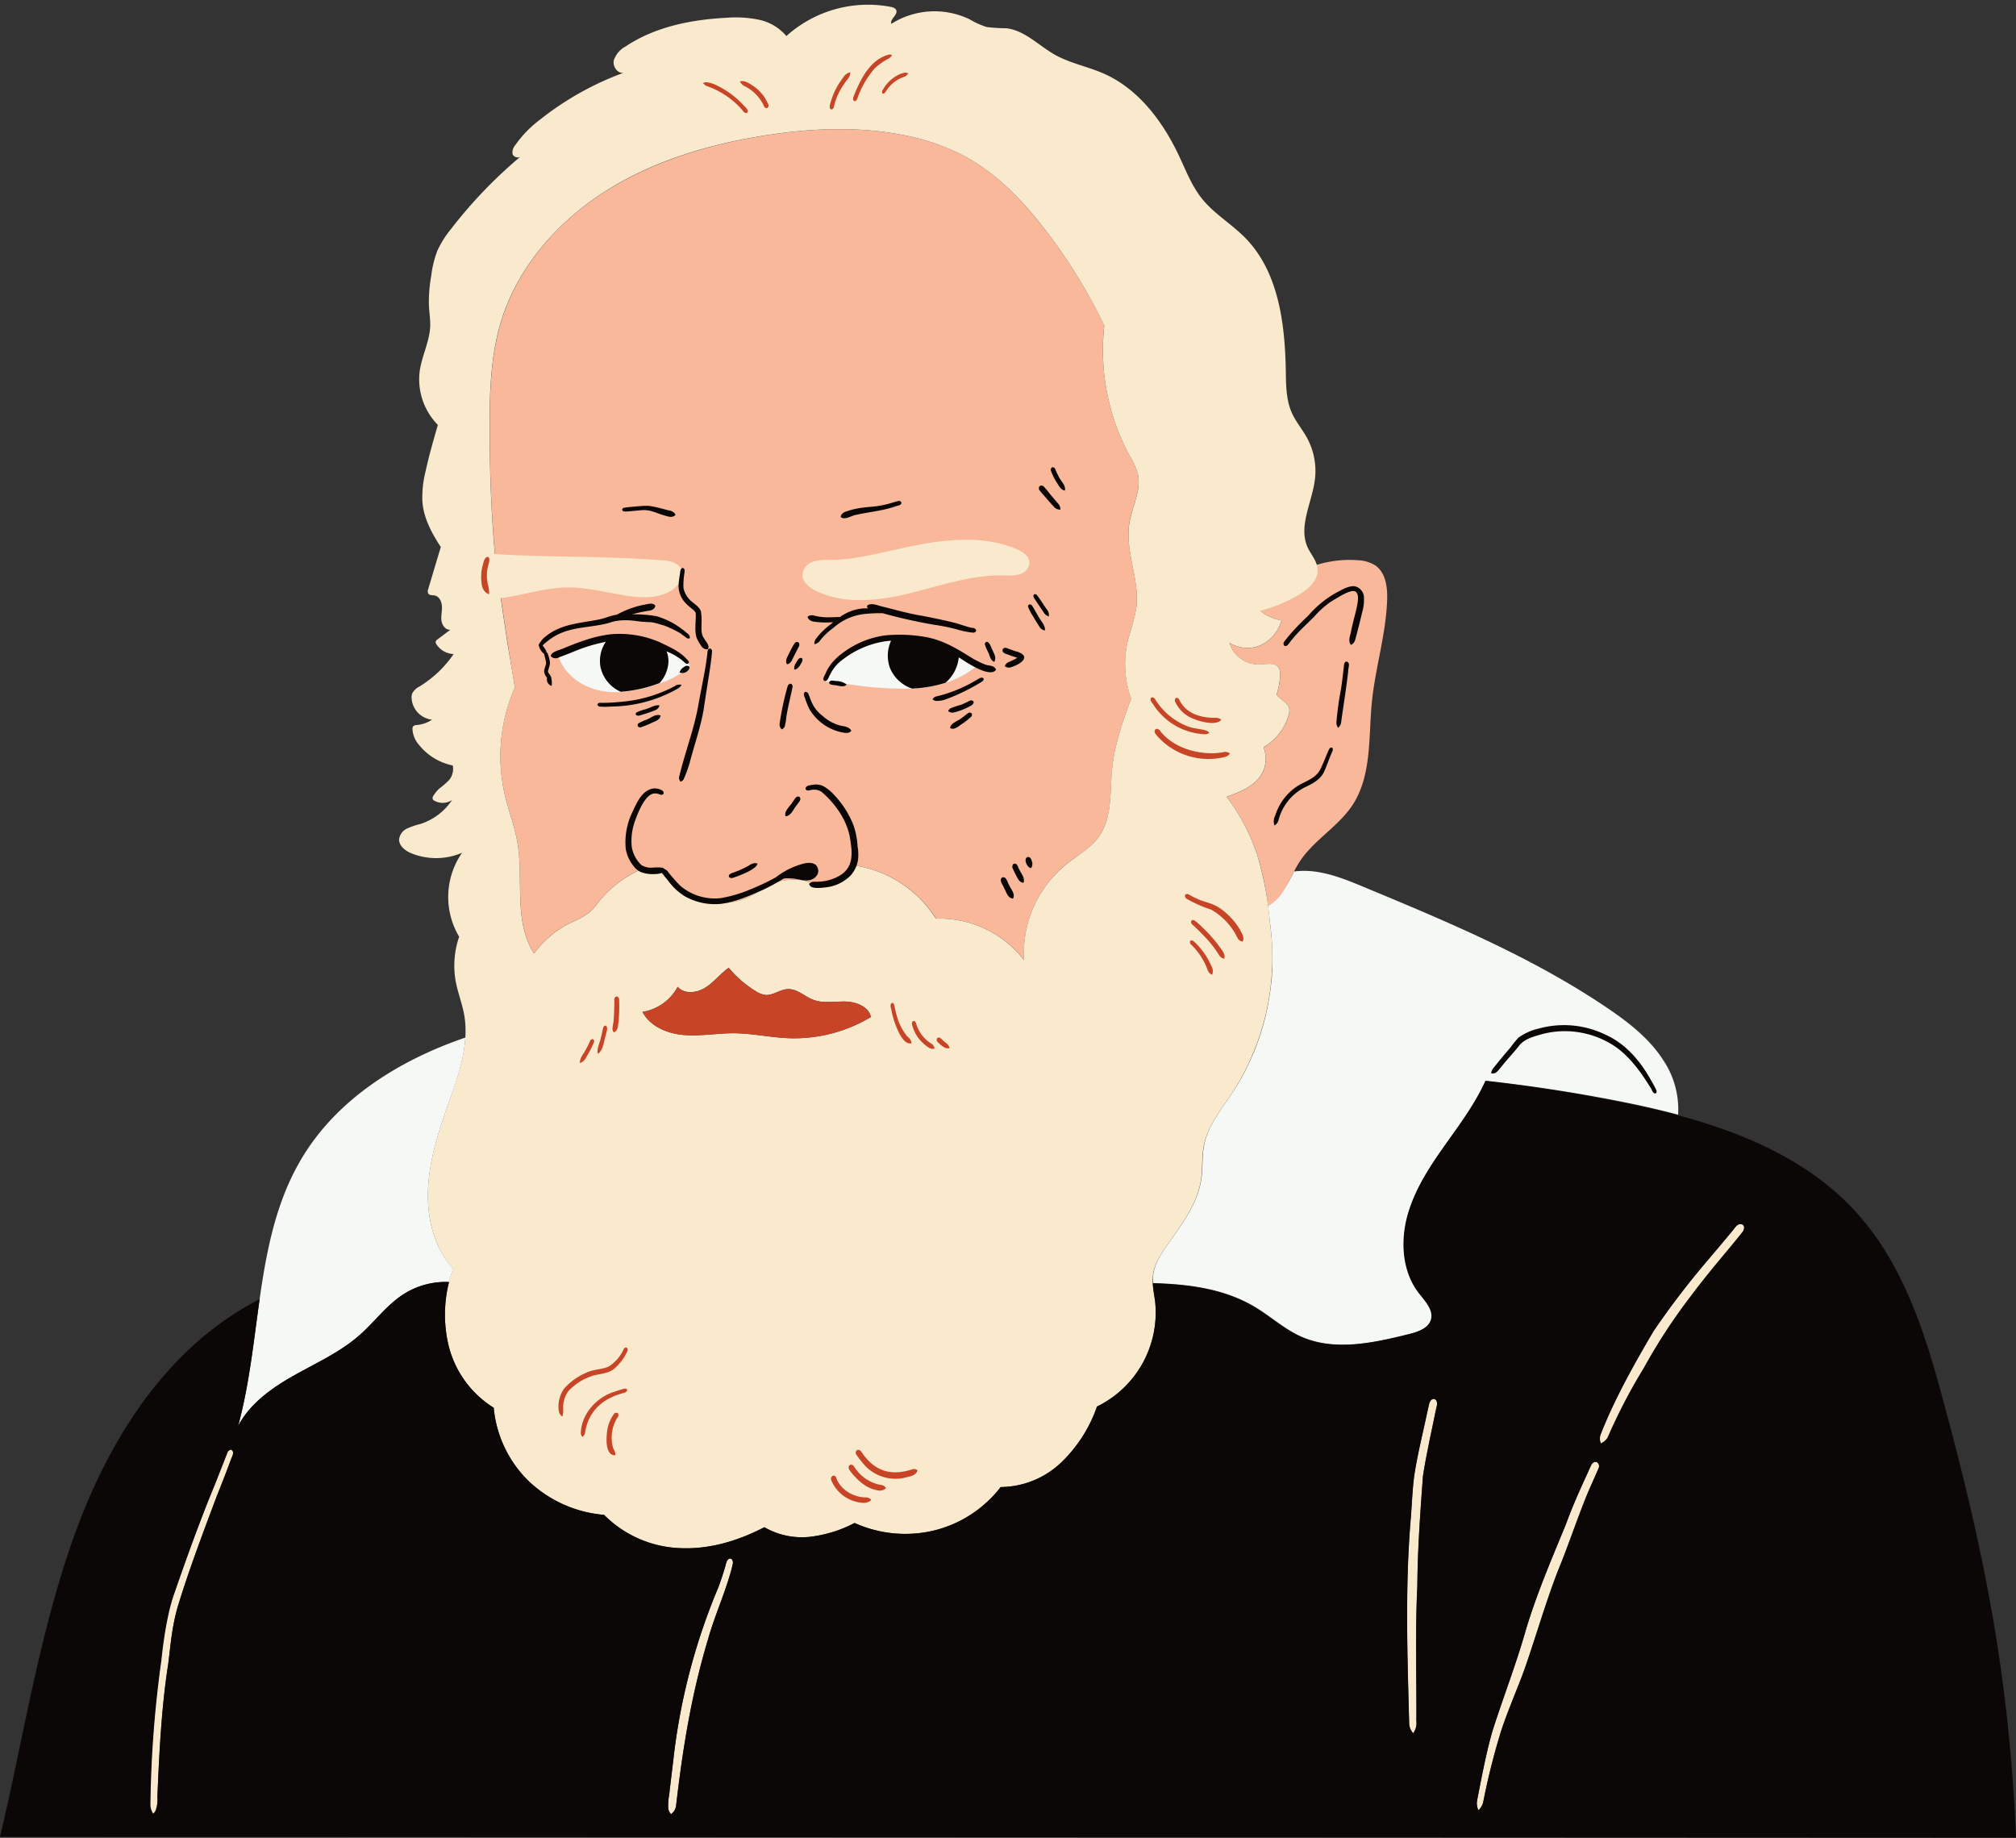
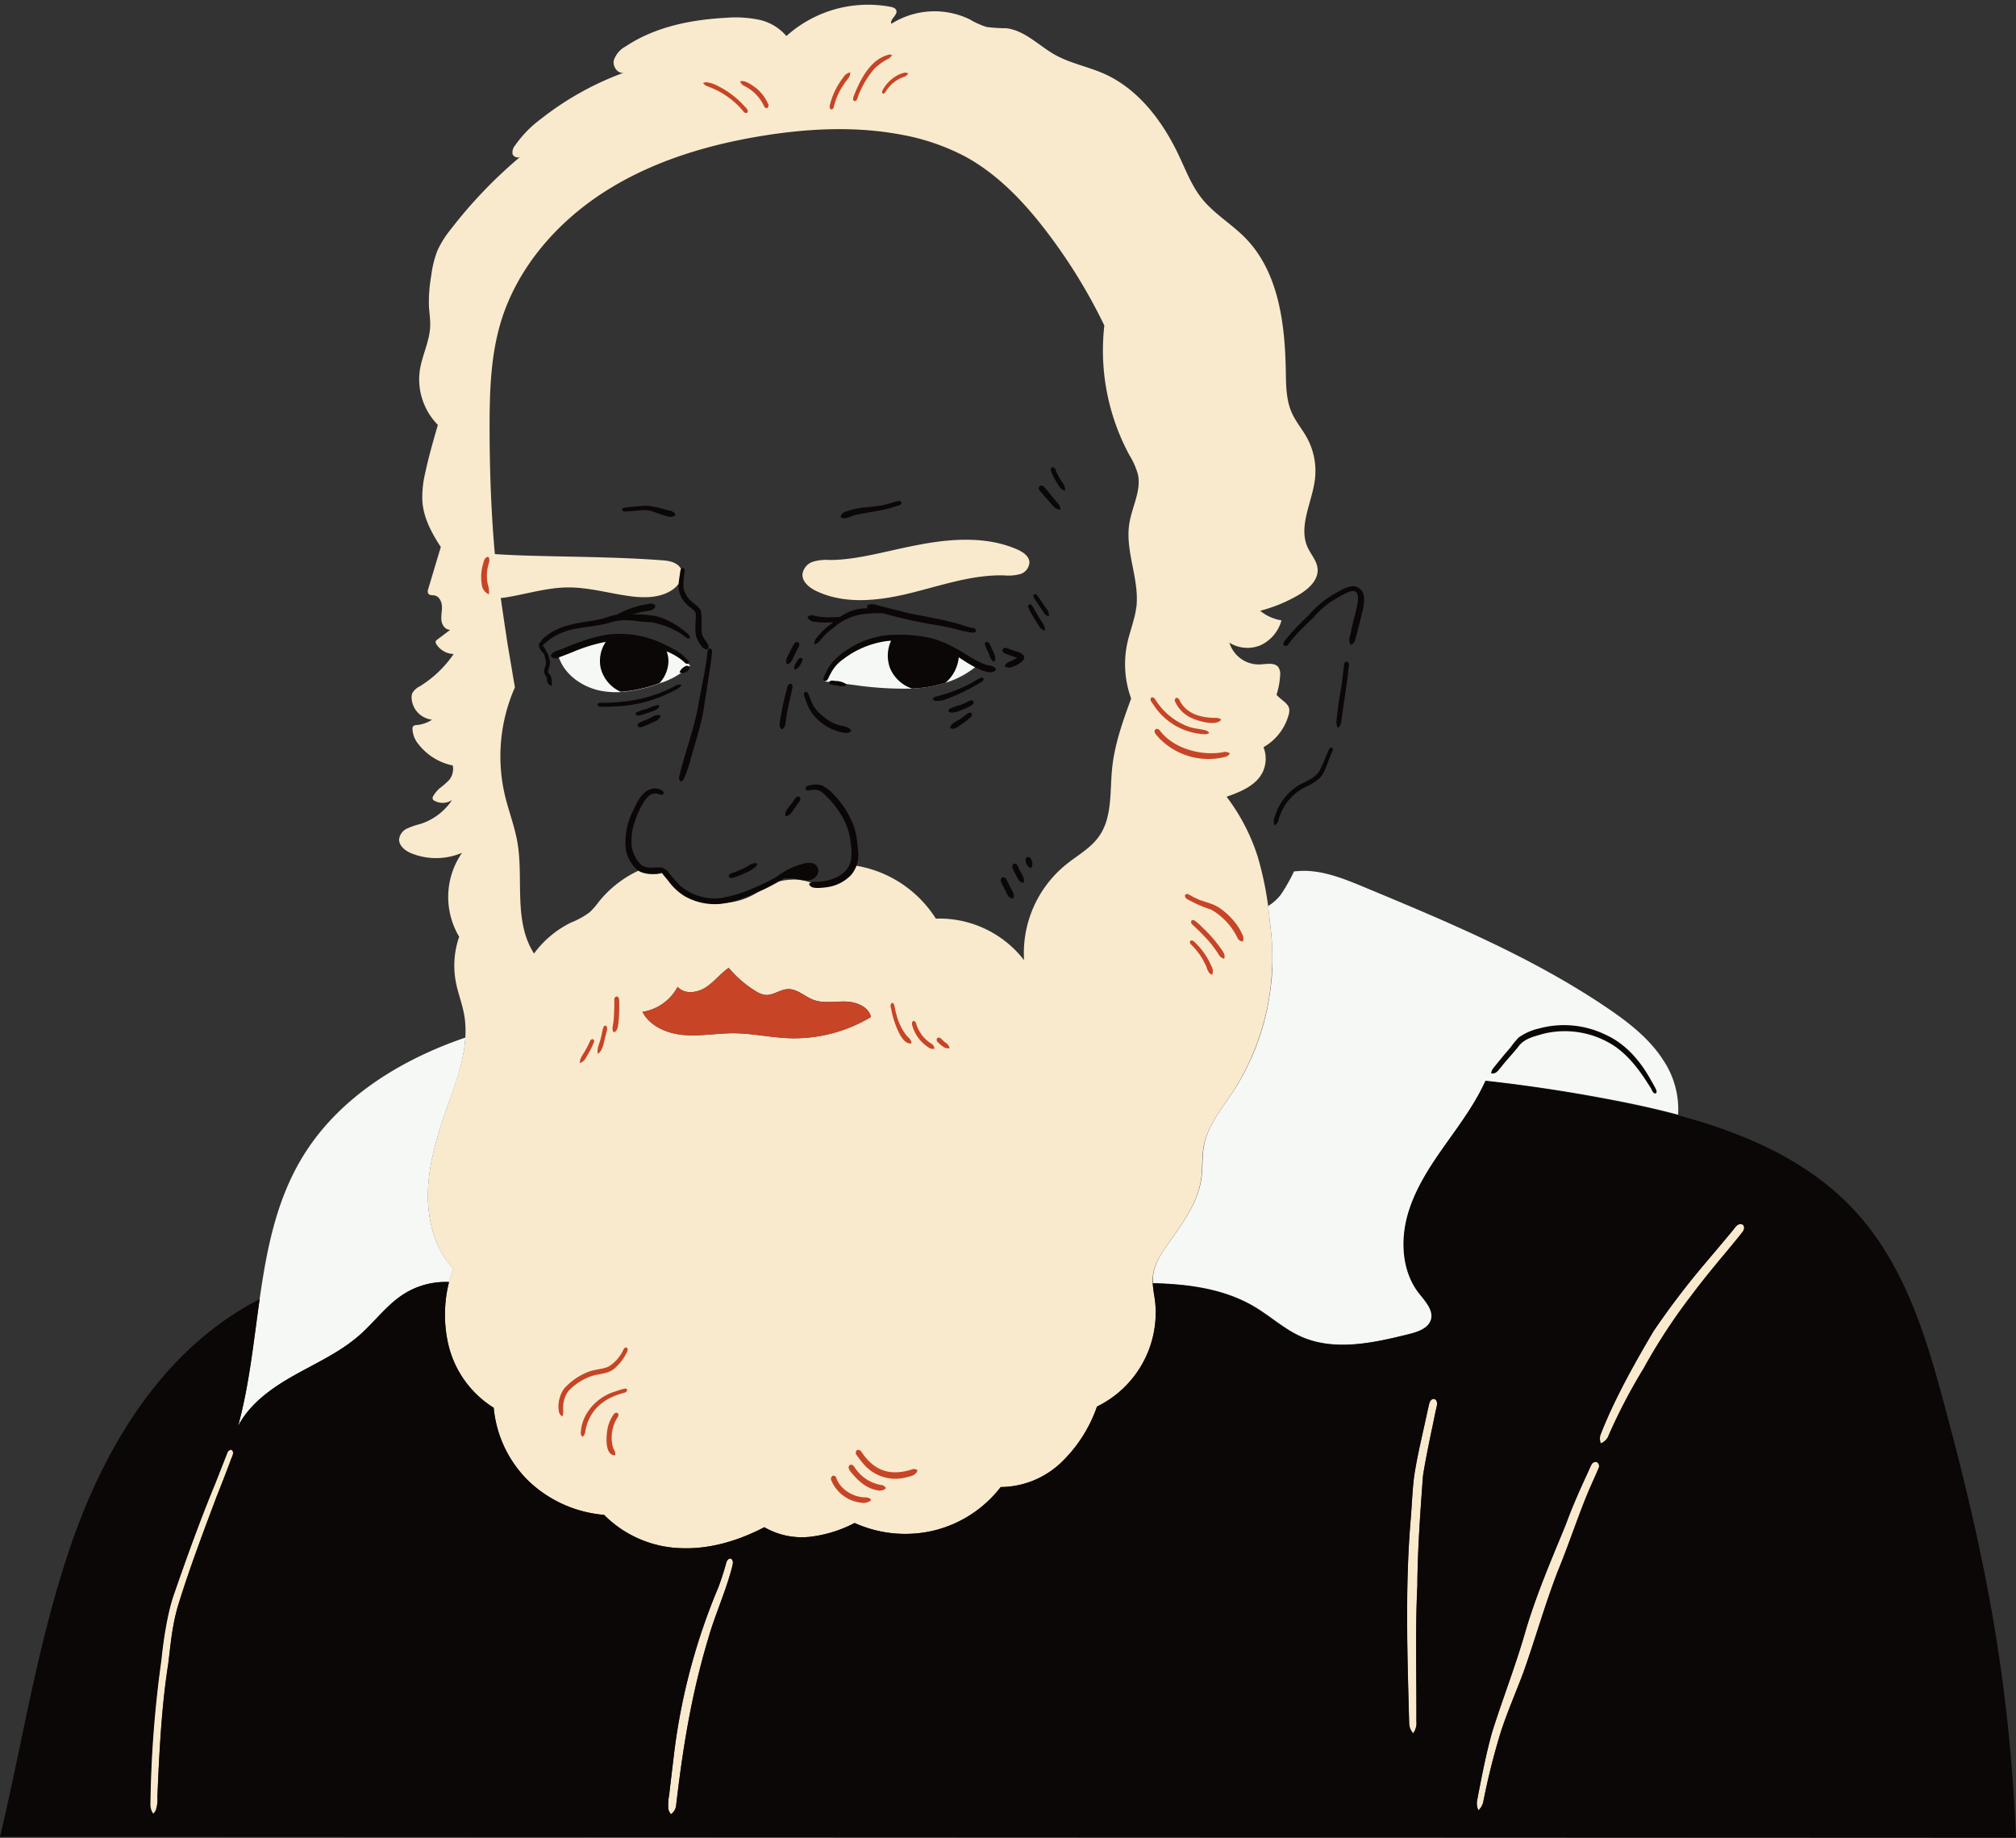
<svg xmlns="http://www.w3.org/2000/svg" data-name="Layer 3" height="455.3" preserveAspectRatio="xMidYMid meet" version="1.0" viewBox="0.0 -1.2 499.5 455.3" width="499.5" zoomAndPan="magnify">
  <rect x="0.0" y="-1.2" width="499.5" height="455.3" fill="#333333" stroke="none" />
  <g id="change1_1">
-     <path d="M343.69,147.44c-.3,8.55-2.95,16.85-3.79,25.36-.85,8.67,0,18.09-4.75,25.38-3.52,5.39-9.61,8.7-13.13,14.08-1.68,2.55-2.72,5.49-4.51,8a11.06,11.06,0,0,1-3.33,3.06,70.23,70.23,0,0,0-2.51-12.18,49.22,49.22,0,0,0-7.74-14.93c3.58-1.27,7.52-2.87,9.05-6.35a7.73,7.73,0,0,0,.09-5.93,13.24,13.24,0,0,0,6.23-8,3.55,3.55,0,0,0,.15-1.48c-.26-1.47-2-2.16-3.15-3.52a18.65,18.65,0,0,0,.89-4.73,3.22,3.22,0,0,0-.37-2c-.85-1.26-2.73-.9-4.25-.8a7.61,7.61,0,0,1-7.94-5.36,8.42,8.42,0,0,0,7.74.62,9.59,9.59,0,0,0,5.16-6.15,12,12,0,0,1-7.52-4.65c.83-.72,1.7-1.4,2.58-2.06,6.87-5.14,15.26-8.9,23.82-8.21a8.88,8.88,0,0,1,4.32,1.27C343.34,140.63,343.8,144.27,343.69,147.44Zm-89.94,89.21A28.31,28.31,0,0,1,264.08,213c2.82-2.25,6.13-4,8.21-7,3.36-4.72,2.7-11,3.27-16.8.61-6.17,2.78-12.06,4.72-17.39a24.86,24.86,0,0,1-.91-13.9c.64-2.91,1.82-5.71,2.18-8.67.85-7-2.87-13.93-1.74-20.85.66-4.09,3-8.07,2.12-12.11a18.39,18.39,0,0,0-2.06-4.68,54.61,54.61,0,0,1-6.26-32.22A135.05,135.05,0,0,0,259.3,56.17C253.68,48.8,247.14,41.9,239,37.5a55,55,0,0,0-16.05-5.39c-11.34-2.08-23.05-1.46-34.43.43C174.82,34.8,161.25,39,149.59,46.48s-21.33,18.66-25.4,31.93c-2.6,8.49-2.86,17.5-2.85,26.39,0,10.79.39,21.58,1.4,32.35,1.49,10.69,3,21.38,4.84,31.91a42.28,42.28,0,0,0-2.47,26.78c.92,3.87,2.38,7.59,3.07,11.5,1.62,9.25-1,19.53,4.13,27.66a25.07,25.07,0,0,1,9.18-7.67,20,20,0,0,0,4.64-2.57,19.66,19.66,0,0,0,2.2-2.53,27.49,27.49,0,0,1,10.42-8,4.29,4.29,0,0,0,2.61.75,15.55,15.55,0,0,1,2.92,0,17.13,17.13,0,0,0,22.88,5.23c1.27-.74,2.45-1.65,3.78-2.29a13.5,13.5,0,0,1,5-1.18,12.13,12.13,0,0,1,3.07.16c1.1.23,2.15.66,3.25.86a8.43,8.43,0,0,0,8.91-4.64,29,29,0,0,1,20.75,13.26A26.51,26.51,0,0,1,253.75,236.65Z" fill="#f9b89a" />
-   </g>
+     </g>
  <g id="change2_1">
    <path d="M326.45,139.65c-.18-1.93-1.63-3.46-2.44-5.21-2.42-5.27,1.13-11.21,1.8-17a17.17,17.17,0,0,0-2-10.21c-1.15-2.09-2.73-3.93-3.71-6.1-1.46-3.24-1.46-6.91-1.52-10.46-.2-11.75-1.8-24.49-10-32.89-3.4-3.48-7.76-6-10.8-9.8-2.56-3.2-4-7.11-5.77-10.81-4-8.42-10-16.36-18.51-20.13-4-1.76-8.37-2.56-12.15-4.69-4-2.26-7.41-6-12-6.55a43.22,43.22,0,0,1-4.84-.3,19.38,19.38,0,0,1-4.24-1.9,20,20,0,0,0-19.42,1.1c-.44-1.17,1.65-2.17,1.22-3.35-.2-.56-.88-.76-1.47-.87a30.25,30.25,0,0,0-25.76,7.25A12.26,12.26,0,0,0,188,3.68a28.77,28.77,0,0,0-8.08-.47c-8.72.45-17.62,2.24-24.89,7.08a6.15,6.15,0,0,0-2.95,3.45c-.33,1.51.94,3.38,2.45,3.08a74.4,74.4,0,0,0-20.6,11.52,28,28,0,0,0-6.28,6.44A2.72,2.72,0,0,0,127,37a1.41,1.41,0,0,0,1.86.68,115.6,115.6,0,0,0-17.11,17.85,25.25,25.25,0,0,0-3.36,5.32,25.75,25.75,0,0,0-1.54,6.25,36.57,36.57,0,0,0-.58,7.38c.08,1.72.38,3.44.32,5.17-.16,3.73-2,7.19-2.57,10.88a16.09,16.09,0,0,0,4.47,13.54c-1.13,3.89-2.25,7.78-3.1,11.74a26,26,0,0,0-.74,7.18c.29,4,2.14,7.64,4.57,11.32q-1.56,5.19-3.11,10.38a1.42,1.42,0,0,0,0,1.16c.33.48,1,.36,1.61.48,1.14.24,1.73,1.55,1.78,2.72s-.27,2.33-.12,3.49,1,2.37,2.21,2.27l-3.21,2.41a1.09,1.09,0,0,0-.43.5,1,1,0,0,0,.24.78,5.29,5.29,0,0,0,4.21,2.33,27.89,27.89,0,0,1-8.39,8,4.26,4.26,0,0,0-1.86,1.72,3,3,0,0,0-.16,1.29,5.68,5.68,0,0,0,5.06,5.25,8.19,8.19,0,0,1-3.78,1.33,1.2,1.2,0,0,0-.93.35,1,1,0,0,0-.14.53,6.22,6.22,0,0,0,1.5,3.89,14.41,14.41,0,0,0,8.48,5.25,4.38,4.38,0,0,1-.84,3.53,18.83,18.83,0,0,1-2.46,2.16,8.29,8.29,0,0,0-1.47,1.77,1,1,0,0,0-.2.87,1,1,0,0,0,.46.42A4.19,4.19,0,0,0,112,197a14.84,14.84,0,0,1-7.81,5.92,19,19,0,0,0-3.31,1.13,3.43,3.43,0,0,0-2,2.71c0,1.73,1.69,2.93,3.3,3.54a16.38,16.38,0,0,0,12.3-.23,19.21,19.21,0,0,0-.71,20.8,21.86,21.86,0,0,0-.81,11.31c.51,2.62,1.5,5.13,2,7.76,1.46,7.75-1.51,15.56-4.14,23-2.34,6.63-4.47,13.44-4.77,20.46s1.39,14.37,6.17,19.72a33.7,33.7,0,0,0-1.07,19.09,25.29,25.29,0,0,0,11.17,15.36A29.13,29.13,0,0,0,131,365.74a30.82,30.82,0,0,0,18.67,8.35,28,28,0,0,0,19,8.25c7.09.3,14.16-1.78,20.71-5.19a18.57,18.57,0,0,0,11.2,2.39,31.72,31.72,0,0,0,11.16-3.44A30.53,30.53,0,0,0,231.27,378a29.85,29.85,0,0,0,16.67-10.8,22,22,0,0,0,14.91-6,35.17,35.17,0,0,0,8.95-13.94,25.92,25.92,0,0,0,14.42-25.85c-.26-2.22-.83-4.45-.56-6.67.35-2.82,2-5.29,3.62-7.61,3.56-5.05,7.48-10.21,8.33-16.33.38-2.69.13-5.45.64-8.13,1-5,4.4-9.1,7.2-13.36a61.47,61.47,0,0,0,9.2-41.84,81.58,81.58,0,0,0-3-16.35,49.22,49.22,0,0,0-7.74-14.93c3.58-1.27,7.52-2.87,9.05-6.35a7.73,7.73,0,0,0,.09-5.93,13.24,13.24,0,0,0,6.23-8,3.55,3.55,0,0,0,.15-1.48c-.26-1.47-2-2.16-3.15-3.52a18.65,18.65,0,0,0,.89-4.73,3.22,3.22,0,0,0-.37-2c-.85-1.26-2.73-.9-4.25-.8a7.61,7.61,0,0,1-7.94-5.36,8.42,8.42,0,0,0,7.74.62,9.59,9.59,0,0,0,5.16-6.15,11.18,11.18,0,0,1-5.28-2.37,38.11,38.11,0,0,0,9.35-3.83C324.11,144.83,326.74,142.54,326.45,139.65ZM195.53,256c-4.61-.17-9.15-1.2-13.76-1.23-4.1,0-8.2.77-12.29.44s-8.4-2.08-10.29-5.73a12,12,0,0,0,8.71-6.21c1.65,1.9,4.79,1.53,6.91.17s3.68-3.44,5.74-4.88a26.86,26.86,0,0,0,6.67,5.77,5.91,5.91,0,0,0,2.36.95c1.94.19,3.66-1.36,5.6-1.44,2.33-.11,4.19,1.84,6.36,2.66,2.49.93,5.26.36,7.92.42s5.74,1.23,6.33,3.82A36.92,36.92,0,0,1,195.53,256Zm86-106.72a19.87,19.87,0,0,1-.52,2.64c-.06.25-.13.5-.2.76s-.14.5-.21.75c-.12.43-.25.85-.37,1.28s-.34,1.15-.5,1.73c-.07.23-.13.46-.19.7s-.13.54-.19.81a24.86,24.86,0,0,0,.91,13.9c-1.94,5.33-4.11,11.22-4.72,17.39-.57,5.76.09,12.09-3.27,16.8-2.08,2.94-5.39,4.71-8.21,7a28.27,28.27,0,0,0-10.33,23.63,26.51,26.51,0,0,0-21.86-10.29,29,29,0,0,0-20.75-13.26,8.43,8.43,0,0,1-8.91,4.64c-1.1-.2-2.15-.63-3.25-.85a11.69,11.69,0,0,0-3.07-.17,13.5,13.5,0,0,0-5,1.18c-1.33.64-2.51,1.55-3.78,2.29A17.14,17.14,0,0,1,164.28,215a14.79,14.79,0,0,0-2.92,0,4.29,4.29,0,0,1-2.61-.75,27.49,27.49,0,0,0-10.42,8,19,19,0,0,1-2.2,2.53,20,20,0,0,1-4.64,2.57,25.09,25.09,0,0,0-9.18,7.68c-5.17-8.13-2.51-18.42-4.13-27.66-.69-3.91-2.15-7.64-3.07-11.5a42.31,42.31,0,0,1,2.47-26.79c-.23-1.32-.46-2.64-.68-4q-.5-2.94-1-5.88-.27-1.65-.51-3.3-.68-4.46-1.32-8.94c.63-.06,1.26-.15,1.88-.26,4.89-.85,9.71-2.32,14.67-2.37s9.94,1.36,14.92,2.09c3.8.56,8,.64,11.15-1.57,1.65-1.16,2.93-3.37,2-5.16-.86-1.62-3-2-4.83-2.1-12.25-.91-24.62-.81-35.69-1.23-1.9-.08-3.73-.16-5.56-.3-.94-10.41-1.29-20.85-1.31-31.28,0-8.88.25-17.9,2.85-26.39,4.07-13.27,13.73-24.4,25.4-31.93s25.23-11.68,38.92-13.94c11.38-1.88,23.09-2.51,34.43-.43A55,55,0,0,1,239,37.5c8.15,4.4,14.69,11.3,20.31,18.67a134.76,134.76,0,0,1,14.31,23.27,54.59,54.59,0,0,0,6.26,32.21,18.39,18.39,0,0,1,2.06,4.68c.88,4-1.46,8-2.12,12.11C278.68,135.36,282.4,142.33,281.55,149.29Zm-53.1-15.67c7.88-1.42,16.3-1.9,23.63,1.32,1.38.61,2.88,1.6,3,3.11a3.2,3.2,0,0,1-2.34,3,11.69,11.69,0,0,1-4.05.3c-7.89-.17-15.51,2.53-23.17,4.41s-16.06,2.88-23.19-.5c-1.76-.83-3.6-2.29-3.48-4.23a3.79,3.79,0,0,1,2.61-3.06,11.8,11.8,0,0,1,4.2-.43C212.8,137.52,220.58,135,228.45,133.62ZM431.53,304.24c-1.29,1.63-2.62,3.23-3.95,4.83-3.21,3.85-5.84,7.05-8.51,10.62a142.3,142.3,0,0,0-11.82,18.06,137.71,137.71,0,0,0-8.91,17.13,3.53,3.53,0,0,1-1.73,1.48,3.55,3.55,0,0,1-.12-2c3.23-8.35,8.08-17.16,13.2-25.83a199.4,199.4,0,0,1,13-17.06c2.17-2.57,4.34-5.12,6.48-7.71.67-.74,1.34-2.17,2.54-1.64C432.48,302.66,432.08,303.7,431.53,304.24Zm-35.4,58.14c-.67,1.62-1.41,3.21-2.11,4.81-2.61,5.9-5.21,13.92-8,20.71-3.16,8.15-5.53,16.57-8.43,24.8-1.88,5.09-4.09,10.05-5.76,15.22a170.49,170.49,0,0,0-4.33,17.28,4.1,4.1,0,0,1-1.19,2.06,4,4,0,0,1-.36-2.3c1.11-5.73,2.18-11.49,3.76-17.11,2.66-8.42,5.89-16.64,8.3-25.13,2.85-9.57,6.88-18.73,10-26.41,1.48-4,3.23-8,5-11.86.46-1,.86-2,1.34-2.91a1.21,1.21,0,0,1,1.22-.59A1.15,1.15,0,0,1,396.13,362.38Zm-40.25-14.83c-.32,1.42-.6,2.85-.9,4.28-.82,3.87-2.07,10-2.44,12.79-.66,9-1.32,18-1.38,27-.55,11.18-.18,22.37-.24,33.56a4.25,4.25,0,0,1-.79,3,3.7,3.7,0,0,1-1-2.34c-.45-17-1.05-34.1.41-51.08.27-3.39.38-6.79.81-10.17.6-4.07,1.53-8.07,2.41-12.09.39-1.69.74-3.4,1.13-5.1.19-.8.3-2,1.33-2.06C356.27,345.54,356.11,346.8,355.88,347.55Zm-174.3,38.58c-.3,1.5-.79,3-1.23,4.43-1.54,4.78-3.53,9.41-4.9,14.25-4.29,14.28-6.35,27.72-7.95,41.41a3.06,3.06,0,0,1-1.24,2,2.74,2.74,0,0,1-.67-1.27,12.89,12.89,0,0,1,.2-3.44c.4-3.55.85-7.09,1.26-10.64A154.09,154.09,0,0,1,178,392c.68-1.83,1.29-3.7,1.82-5.58.14-.64.37-1.47,1.14-1.54C181.46,385,181.66,385.67,181.58,386.13ZM57.13,360.67c-1.1,3-2.25,5.9-3.42,8.83-3.4,9.05-6.84,18.11-9.66,27.35-1.45,5.1-1.72,9.15-2.36,14.22C40.06,421.7,39.49,432.66,39,444a8.52,8.52,0,0,1-.45,3.3,3.57,3.57,0,0,1-.65.89,3.82,3.82,0,0,1-.74-2.32,282.57,282.57,0,0,1,2.71-35.7c.44-4.29,1.4-11.51,3.19-16.52,3.2-9.13,6.45-18.25,10.15-27.2,1-2.53,2-5.09,3-7.64a1.22,1.22,0,0,1,1-.87C58.32,358.52,57.37,359.81,57.13,360.67Z" fill="#f9eacd" />
  </g>
  <g id="change3_1">
    <path d="M167.9,243.28c1.65,1.9,4.79,1.53,6.91.17s3.68-3.44,5.74-4.88a27.07,27.07,0,0,0,6.67,5.77,5.91,5.91,0,0,0,2.36.95c1.94.19,3.66-1.36,5.6-1.44,2.33-.11,4.19,1.84,6.36,2.66,2.49.93,5.26.36,7.92.42s5.74,1.23,6.33,3.82A36.92,36.92,0,0,1,195.53,256c-4.61-.17-9.15-1.2-13.76-1.23-4.1,0-8.2.77-12.29.44s-8.4-2.09-10.29-5.73A12,12,0,0,0,167.9,243.28Zm-14.49,3.24c0-.4-.27-.93-.72-.84a.78.78,0,0,0-.49.66A53.81,53.81,0,0,1,152,252a15.09,15.09,0,0,0-.25,1.57,1.64,1.64,0,0,0,.34,1c1-.39,1-1.51,1.15-2.38A45.54,45.54,0,0,0,153.41,246.52Zm-3.07,6.63a.48.48,0,0,0-.35-.27.58.58,0,0,0-.44.3c-.31.8-.37,1.7-.63,2.52-.21,1.31-1,2.54-.85,3.88,0,.28.06.34.3.13,1.17-1.09,1.24-3,1.72-4.42C150.18,254.59,150.6,253.84,150.34,253.15Zm-3.44,3.08a.71.71,0,0,0-.65.35,23.35,23.35,0,0,1-1.2,2.4c-.5,1-1.5,2-1.35,3.19a2.82,2.82,0,0,0,1.57-1.5,24.42,24.42,0,0,0,1.91-3.7A.65.65,0,0,0,146.9,256.23Zm78.84.57c-.16-.61-.69-1-1.1-1.41a14,14,0,0,1-2.53-5.28c-.29-.83-.35-1.75-.65-2.57-.1-.14-.24-.31-.43-.29-.75.44-.14,1.55-.08,2.23a21.68,21.68,0,0,0,2.11,5.8c.54.81,1.16,1.82,2.19,2a1.56,1.56,0,0,0,.57,0A1.09,1.09,0,0,0,225.74,256.8Zm5.24.69a8.74,8.74,0,0,1-4-5.16c-.08-.29-.34-.65-.67-.6-.49.22-.39.85-.23,1.27a9.11,9.11,0,0,0,3,4.56,8.69,8.69,0,0,0,1.31.94,1.78,1.78,0,0,0,1.16.09A2,2,0,0,0,231,257.49Zm4.24.78c-.31-.89-.92-1.1-1.37-1.5s-1.1-1.35-1.7-.71a.83.83,0,0,0,.28,1,7.91,7.91,0,0,0,1.61,1.27C234.27,258.44,235.45,258.74,235.22,258.27Zm64.9-20.17a17.71,17.71,0,0,0-3.83-5.61c-.34-.35-.94-1-1.4-.56a.76.76,0,0,0,.17.82,16.28,16.28,0,0,1,3.67,5.18c.38.64.43,1.91,1.59,2.36A2.36,2.36,0,0,0,300.12,238.1Zm2.52-4.08a32.83,32.83,0,0,0-4.73-5.46,13.1,13.1,0,0,0-2.07-1.8.58.58,0,0,0-.67.17.8.8,0,0,0,.21.88,51.4,51.4,0,0,1,4.22,4.26,27.39,27.39,0,0,1,2.38,3.24,2,2,0,0,0,1.32,1C303.66,235.48,303.11,234.67,302.64,234Zm4.62-4.85a17.09,17.09,0,0,0-4.84-5.25c-1.8-1.38-4.48-1.73-6-2.55-.72-.28-1.38-.74-2.08-1.07-.27-.06-.65,0-.73.3a.87.87,0,0,0,.48.91,32.17,32.17,0,0,0,6,2.64,16.14,16.14,0,0,1,6.59,7.15,1.64,1.64,0,0,0,1.19.76,1.1,1.1,0,0,0,.2-.5C308.18,230.69,307.59,229.93,307.26,229.17Zm-3.84-44.1c-4.88,1.08-12.19-.38-15.94-5.14-.23-.41-.81-.78-1.23-.41-.54.68.29,1.34.68,1.85a17,17,0,0,0,16.72,4.92,2,2,0,0,0,1.09-.85A2.23,2.23,0,0,0,303.42,185.07ZM299,179.83c-1.46-.47-3.05-.48-4.5-1a16.33,16.33,0,0,1-8.29-6.79c-.17-.32-.64-.64-1-.38-.47.65.34,1.29.64,1.83a16,16,0,0,0,12.84,7.22,2.27,2.27,0,0,0,.95-.35A2.38,2.38,0,0,0,299,179.83Zm3.19-3a2.23,2.23,0,0,0-.8-.19c-3.85.05-7.49-1-9.16-4.4-.12-.34-.53-.69-.9-.51a.79.79,0,0,0-.12,1,8.12,8.12,0,0,0,2.8,3.27c1.55,1.16,7.29,3,8.58,1.07C302.57,177,302.33,176.93,302.17,176.86ZM208.92,18a18.16,18.16,0,0,0-3.26,6.66c-.11.43-.21,1.13.35,1.26a.76.76,0,0,0,.57-.56,15.89,15.89,0,0,1,2.64-5.86c.64-1.09,1.43-1.43,1.45-2.78A2.62,2.62,0,0,0,208.92,18Zm11.27-5.65c-4.34,1.11-6.69,5.57-8.32,9.39-.18.62-.91,1.69-.19,2.11.54.06.73-.55.86-1a22.9,22.9,0,0,1,4.16-7.09,14.75,14.75,0,0,1,3.58-2.5,2.67,2.67,0,0,0,.75-.82A2.21,2.21,0,0,0,220.19,12.31Zm3.87,4.48a6.3,6.3,0,0,0-1.86.72,9.14,9.14,0,0,0-3.34,3.28c-.23.33-.49.86-.13,1.18.39,0,.65-.34.81-.64a8.36,8.36,0,0,1,4.58-3.57,2.51,2.51,0,0,0,.93-.81A2.22,2.22,0,0,0,224.06,16.79Zm-33.8,7.63a9.94,9.94,0,0,0-3.83-4.48,7.32,7.32,0,0,0-2.06-1.06c-.23,0-.93-.12-1,.1a2.28,2.28,0,0,0,.89,1,10.34,10.34,0,0,1,5,5c.11.34.5.69.87.53A.85.85,0,0,0,190.26,24.42Zm-5.74.73A22,22,0,0,0,177.66,20a7.83,7.83,0,0,0-2.6-.83,2.26,2.26,0,0,0-.87.21,2.53,2.53,0,0,0,.87.72,20.49,20.49,0,0,1,9,6.14c.21.34.67.76,1.07.48C185.55,26.12,184.87,25.57,184.52,25.15ZM153,348.85a.75.75,0,0,0-.84.2,9.28,9.28,0,0,0-1.78,4.69c-.17,1.6-.36,5.17,1.67,5.57.16,0,.46.08.4-.15,0-1-.46-1.24-.6-1.88a9.35,9.35,0,0,1,1.27-7.51A.7.7,0,0,0,153,348.85Zm2.39-5.8a.68.68,0,0,0-.55-.25,19,19,0,0,0-2.41.73c-4.56,1.31-8.46,5.6-8.53,10.45a1.59,1.59,0,0,0,.45.81,2.68,2.68,0,0,0,.59-.93c.79-5.49,4.43-8.68,9.7-10C155,343.74,155.47,343.47,155.36,343.05Zm-.15-10.42a.74.74,0,0,0-.73.44,9.71,9.71,0,0,1-3.42,4.09c-1.16.78-3.25.8-5,1.38a15.71,15.71,0,0,0-6.29,4.23,7.69,7.69,0,0,0-1.33,5.73,2,2,0,0,0,.85,1.22c.41-.93.12-2,.24-2.93a6.9,6.9,0,0,1,1.24-3.32,14.1,14.1,0,0,1,6.24-3.91c1.85-.45,3.91-.5,5.37-1.88a12.34,12.34,0,0,0,3.07-4.22C155.57,333.17,155.52,332.75,155.21,332.63Zm71,30.11c-5.66,1.9-9.65.42-12.77-4.2-.22-.42-.83-.78-1.24-.39a.84.84,0,0,0-.07,1,27.49,27.49,0,0,0,1.69,2.21,10.36,10.36,0,0,0,10.51,3.48c1-.28,2.13-.39,2.73-1.26a1.32,1.32,0,0,0,.22-.58A1.69,1.69,0,0,0,226.17,362.74Zm-7.62,4a9.76,9.76,0,0,1-6.52-3.92c-.26-.15-.7-1.65-1.64-1-.52.6.11,1.32.49,1.82,1.62,1.95,3.62,3.82,6.2,4.31a2.51,2.51,0,0,0,2-.17c.12-.09.33-.21.33-.36A1.74,1.74,0,0,0,218.55,366.7Zm-2.87,3.47a2,2,0,0,0-1.27-.45c-3,0-6.24-1.91-7.25-4.75a.76.76,0,0,0-.84-.63.87.87,0,0,0-.44,1.11,9.07,9.07,0,0,0,7.43,5.58,3,3,0,0,0,2.31-.49C215.76,370.41,215.91,370.3,215.68,370.17ZM120.93,139.05c.13-.74.67-1.69,0-2.31-.88.09-1.06,1.12-1.26,1.83a11.38,11.38,0,0,0-.22,5.47,2.85,2.85,0,0,0,1.7,2,6.44,6.44,0,0,0-.29-2.49A9.87,9.87,0,0,1,120.93,139.05Z" fill="#c74426" />
  </g>
  <g id="change4_1">
    <path d="M242.13,163.66a22.3,22.3,0,0,1-7.87,4.29,31,31,0,0,1-6.81,1.34l-1.45.1a84.85,84.85,0,0,1-14.49-.91l-7.17-.87c1.87-6.13,8.62-10.19,15.44-10.89.49-.05,1-.09,1.47-.1,5.61-.26,11.2,1.37,16.33,3.79.66.31,1.3.63,1.94,1A5.2,5.2,0,0,1,242.13,163.66ZM106.06,293.42c.3-7,2.43-13.83,4.77-20.46,2-5.55,4.12-11.32,4.47-17.11-16.48,5.62-32,15.35-40.74,30.25-11.54,19.58-9.6,44-15.57,66,2.94-5.61,8.39-9.46,13.92-12.57s11.4-5.75,16.16-9.94c3.75-3.29,6.73-7.48,10.94-10.17a19.34,19.34,0,0,1,11.26-3c.27-1.11.59-2.22,1-3.3C107.45,307.79,105.76,300.45,106.06,293.42Zm306.17-31.78c-3.48-5.53-8.8-9.62-14.22-13.28-18.57-12.53-39.41-21.22-60.1-29.82-5.43-2.26-11.17-4.57-17-3.87l-.29,0a43.85,43.85,0,0,1-3.1,5.52,11.06,11.06,0,0,1-3.33,3.06c.17,1.39.33,2.78.47,4.17a61.9,61.9,0,0,1,.58,8.49c0,.68,0,1.37,0,2.05a4.26,4.26,0,0,1,0,.5c0,.49,0,1-.08,1.48,0,1-.14,2-.26,3-.07.59-.14,1.19-.23,1.78s-.22,1.46-.35,2.18c-.09.54-.2,1.07-.31,1.61,0,.16-.06.32-.1.48-.08.38-.16.76-.26,1.14,0,.2-.09.4-.14.6-.1.43-.21.86-.33,1.28,0,.14-.07.28-.11.41-.11.43-.24.85-.36,1.27q-.48,1.6-1.05,3.18c-.17.47-.34.94-.52,1.41l-.15.38c-.17.42-.34.84-.52,1.26q-.15.39-.33.75c-.11.25-.22.5-.34.75a57.51,57.51,0,0,1-4.28,7.82c-2.8,4.26-6.24,8.36-7.2,13.36-.51,2.68-.26,5.44-.64,8.13-.85,6.12-4.77,11.28-8.33,16.33-1.64,2.32-3.27,4.79-3.62,7.61a10.27,10.27,0,0,0,0,2c8.88.24,17.71,1.4,25.23,5.91,3.86,2.31,7.24,5.44,11.35,7.29,8.34,3.75,18,1.61,26.89-.6,2.26-.56,4.92-1.49,5.48-3.75s-1.47-4.45-3-6.37c-4.23-5.43-4.66-13.08-2.74-19.69s5.88-12.41,9.87-18c3.41-4.78,6.91-9.6,9.32-14.93q16.2,1.8,32.21,4.91c5.14,1,10.32,2.14,15.44,3.51A21.87,21.87,0,0,0,412.23,261.64ZM164.62,159.17h0a25.19,25.19,0,0,0-9.25-2.21,29.47,29.47,0,0,0-4.79.15,33.85,33.85,0,0,0-12.29,4c1.32,4.68,5.88,7.93,10.65,8.84a20,20,0,0,0,4.82.3,33.79,33.79,0,0,0,9.48-2.1l.14-.05A19.42,19.42,0,0,0,171,163.7,19.39,19.39,0,0,0,164.62,159.17Z" fill="#f6f8f5" />
  </g>
  <g id="change5_1">
    <path d="M246.71,164.83c-1.46,1.75-6.39-1.4-7.94-2.39-.37-.25-.79-.52-1.22-.78a9.5,9.5,0,0,1-3.29,6.29,31,31,0,0,1-6.81,1.34l-1.45.1a9,9,0,0,1-5.5-5.12,8.88,8.88,0,0,1,.28-6.73,13.43,13.43,0,0,0-1.62.16,22.77,22.77,0,0,0-10.29,4.45,9.51,9.51,0,0,0-3.16,3.73c-.41.55-.53,1.71-1.39,1.65-.73-.45,0-1.35.25-1.92,1.11-2.72,3.4-4.61,5.82-6.16a22.46,22.46,0,0,1,8.85-3.23,37.41,37.41,0,0,1,9.51.29c4.38.68,7.63,2.54,11.48,4.94a22.24,22.24,0,0,0,3.93,2c.85.31,1.94.14,2.5,1C246.74,164.52,246.83,164.69,246.71,164.83Zm252.8,289.25L0,453.86c5.52-23.15,8.94-46,16.71-69.73s20.82-46.91,41.94-60.23c1.85-1.17,3.75-2.25,5.68-3.25-1.5,10.53-2.56,21.26-5.34,31.43,2.94-5.61,8.39-9.46,13.92-12.57s11.4-5.75,16.16-9.94c3.75-3.29,6.73-7.48,10.94-10.17a19.34,19.34,0,0,1,11.26-3,32.58,32.58,0,0,0-.11,15.79,25.29,25.29,0,0,0,11.17,15.36A29.13,29.13,0,0,0,131,365.74a30.82,30.82,0,0,0,18.67,8.35,28,28,0,0,0,19,8.25c7.09.3,14.16-1.78,20.71-5.19a18.57,18.57,0,0,0,11.2,2.39,31.72,31.72,0,0,0,11.16-3.44A30.53,30.53,0,0,0,231.27,378a29.85,29.85,0,0,0,16.67-10.8,22,22,0,0,0,14.91-6,35.17,35.17,0,0,0,8.95-13.94,25.92,25.92,0,0,0,14.42-25.85c-.18-1.55-.52-3.11-.6-4.67,8.88.24,17.71,1.4,25.23,5.91,3.86,2.31,7.24,5.44,11.35,7.29,8.34,3.75,18,1.61,26.89-.6,2.26-.56,4.92-1.49,5.48-3.75s-1.47-4.45-3-6.37c-4.23-5.43-4.66-13.08-2.74-19.69s5.88-12.41,9.87-18c3.41-4.78,6.91-9.6,9.32-14.93l4,.47c2.69.32,5.39.68,8.07,1.07l2.63.38c.95.14,1.9.28,2.85.44a2.76,2.76,0,0,1,.4.06c1.3.2,2.59.41,3.89.63q2.79.47,5.57,1c1.59.29,3.17.58,4.75.89l3.86.78,1.75.37c3.28.7,6.57,1.48,9.83,2.36,16.79,4.49,32.9,11.47,44.39,24.2s16.85,29.4,21.26,45.82C491.48,382.66,497.76,413.36,499.51,454.08ZM57.32,357.92a1.22,1.22,0,0,0-1,.87c-1,2.55-2,5.11-3,7.64-3.7,8.95-7,18.07-10.15,27.2-1.79,5-2.75,12.23-3.19,16.52a282.57,282.57,0,0,0-2.71,35.7,3.82,3.82,0,0,0,.74,2.32,3.57,3.57,0,0,0,.65-.89A8.52,8.52,0,0,0,39,444c.46-11.32,1-22.28,2.66-32.91.64-5.07.91-9.12,2.36-14.22,2.82-9.24,6.26-18.3,9.66-27.35,1.17-2.93,2.32-5.87,3.42-8.83C57.37,359.81,58.32,358.52,57.32,357.92Zm123.63,27c-.77.07-1,.9-1.14,1.54-.53,1.88-1.14,3.75-1.82,5.58a154.09,154.09,0,0,0-10.94,40.87c-.41,3.55-.86,7.09-1.26,10.64a12.89,12.89,0,0,0-.2,3.44,2.74,2.74,0,0,0,.67,1.27,3,3,0,0,0,1.24-2c1.6-13.69,3.66-27.13,7.95-41.41,1.37-4.84,3.36-9.47,4.9-14.25.44-1.47.93-2.93,1.23-4.43C181.66,385.67,181.46,385,181,384.92Zm174.3-39.55c-1,.09-1.14,1.26-1.33,2.06-.39,1.7-.74,3.41-1.13,5.11-.88,4-1.81,8-2.41,12.08-.43,3.38-.54,6.78-.81,10.17-1.46,17-.86,34.07-.41,51.08a3.75,3.75,0,0,0,1,2.35,4.28,4.28,0,0,0,.79-3.05c.06-11.19-.31-22.38.24-33.56.06-9,.72-18,1.38-27,.37-2.82,1.62-8.92,2.44-12.78.3-1.43.58-2.87.9-4.29C356.11,346.8,356.27,345.54,355.25,345.37ZM395.57,361a1.21,1.21,0,0,0-1.22.59c-.48.95-.88,1.95-1.34,2.91-1.8,3.9-3.55,7.83-5,11.86-3.12,7.68-7.15,16.84-10,26.41-2.41,8.49-5.64,16.71-8.3,25.13-1.58,5.62-2.65,11.38-3.76,17.11a4,4,0,0,0,.36,2.3,4.1,4.1,0,0,0,1.19-2.06,170.49,170.49,0,0,1,4.33-17.28c1.67-5.17,3.88-10.13,5.76-15.22,2.9-8.23,5.27-16.65,8.43-24.8,2.82-6.79,5.42-14.81,8-20.71.7-1.6,1.44-3.19,2.11-4.81A1.15,1.15,0,0,0,395.57,361Zm36.15-58.82c-1.2-.53-1.87.9-2.54,1.64-2.14,2.59-4.31,5.14-6.48,7.71a199.4,199.4,0,0,0-13,17.06c-5.12,8.67-10,17.48-13.2,25.83a3.55,3.55,0,0,0,.12,2,3.53,3.53,0,0,0,1.73-1.48,137.71,137.71,0,0,1,8.91-17.13,142.3,142.3,0,0,1,11.82-18.06c2.67-3.57,5.3-6.77,8.51-10.62,1.33-1.6,2.66-3.2,3.95-4.83C432.08,303.7,432.48,302.66,431.72,302.13ZM198.05,196.19c-.86-.34-1.22.8-1.67,1.3-.56,1-2.26,2.32-1.72,3.54,1.41-.15,1.9-1.8,2.73-2.74C197.73,197.69,198.79,196.85,198.05,196.19Zm-28-34.21c-1.78-1.91-4.25-2.94-6.56-4.07a25.13,25.13,0,0,0-11.93-2c-4.52.45-8.77,2.22-11.89,3.48-1,.47-2.81.8-3.14,1.7,0,.1-.15.21,0,.34a1.66,1.66,0,0,0,2,.21c1.12-.43,2.25-.85,3.36-1.3a40.62,40.62,0,0,1,8.2-2.53,8.53,8.53,0,0,0-1.3,6.29,8.78,8.78,0,0,0,5,6.08,33.79,33.79,0,0,0,9.48-2.1l.14-.05a8.43,8.43,0,0,0,2.17-4.76,6.65,6.65,0,0,0-.41-3.09,15.1,15.1,0,0,1,4.28,2.57c.25.3.75.74,1.12.38S170.35,162.29,170.05,162Zm5.79-2.51c-.59.18-.53.87-.6,1.36-.46,4.1-1.57,8.83-2.34,13.34-1.13,5.86-3.33,11.5-4.67,17.28a1.54,1.54,0,0,0,.4,1,1.49,1.49,0,0,0,.71-.5,30.34,30.34,0,0,0,1.82-5.24c1.1-4,2.44-7.9,3.16-12,.53-3.62,1.14-7.23,1.68-10.85.16-1.23.34-2.47.43-3.71C176.42,159.82,176.19,159.41,175.84,159.47Zm-1.44-2.6c-1.07-1.33-.28-3.91-.71-6.43-.1-1-1.55-2-2.34-2.63a6.18,6.18,0,0,1-2-3.26,17.8,17.8,0,0,1,.19-3.51c.05-.51.31-1.36-.37-1.53-.44.05-.6.54-.63.93-.18,1.33-.33,2-.42,3.41a6.28,6.28,0,0,0,1.9,4.52c.82.87,1.93,1.53,2.19,2,.55.46-.35,4.3.39,6.43a9.26,9.26,0,0,0,1.05,1.87,1.75,1.75,0,0,0,1.71,1C176,158.66,174.79,157.72,174.4,156.87Zm23.23,1a.79.79,0,0,0-.7.21,21.7,21.7,0,0,0-1.4,2.55c-.37.79-1,1.64-.64,2.54a1.18,1.18,0,0,0,.11.19,1.33,1.33,0,0,0,.44-.14,1.87,1.87,0,0,0,.77-.83c.45-.93.92-1.85,1.39-2.77.17-.39.51-.76.44-1.21A.61.61,0,0,0,197.63,157.84Zm.92,3.93c-.83-.11-1.15,1.07-1.56,1.62-.14.23-.44,1.48.06,1.24.79-.26,1.15-1,1.55-1.7C198.85,162.61,199,162,198.55,161.77Zm-2.71,6.4a.81.81,0,0,0-.69.61,69.73,69.73,0,0,0-2,9.37,1.6,1.6,0,0,0,.56,1.32,1.44,1.44,0,0,0,.72-.72,12.84,12.84,0,0,0,.39-2.3c.37-2.43,1-4.83,1.5-7.22C196.46,168.83,196.33,168.21,195.84,168.17Zm12.91,10.47a10.27,10.27,0,0,1-4.95-2.54,8.41,8.41,0,0,1-2.49-2.94c-.42-.86-.6-1.47-1.05-2.59-.17-.26-.5-.51-.81-.35-.52.38-.18,1,0,1.52a26.16,26.16,0,0,0,1,2.54,12.28,12.28,0,0,0,7.84,5.86c.82.15,1.77.46,2.48-.15.05-.06.17-.14.14-.2C210.51,179,209.55,178.82,208.75,178.64Zm34.94-11.79c-.51-.53-1.2.12-1.7.35a34.64,34.64,0,0,1-10.28,4.17,1.84,1.84,0,0,0-.65.62,1.5,1.5,0,0,0,.71.41,6.35,6.35,0,0,0,2.71-.43,49.49,49.49,0,0,0,8.68-4.25C243.48,167.58,243.83,167.22,243.69,166.85Zm-2.58,5.61a.78.78,0,0,0-.75-.14c-1,.49-1.51.77-2.3,1.07a21.18,21.18,0,0,0-2.55.85,1.52,1.52,0,0,0-.59.69,1.6,1.6,0,0,0,1.41.35,16.49,16.49,0,0,0,4.17-1.65C240.94,173.46,241.49,172.93,241.11,172.46Zm-.43,3a.67.67,0,0,0-.73-.07c-.78.51-.86.7-1.68,1.25-.94.8-2.61,1.15-2.89,2.47,1.17.69,2.29-.62,3.24-1.17a16.48,16.48,0,0,0,2-1.61A.69.69,0,0,0,240.68,175.44Zm-31-7.19a4.53,4.53,0,0,0-2.6-.79c-.54-.05-1.47-.33-1.65.39,0,.65,1.32.6,1.54.66.84.09,1.76.51,2.56.06C209.63,168.48,209.86,168.39,209.64,168.25Zm-38.95-4.41a1,1,0,0,0-1.21.14,2.35,2.35,0,0,0-1.15,1.35,1.83,1.83,0,0,0,2.08-.46C170.75,164.67,171,164.13,170.69,163.84Zm-.37-8.12c-.55-.44-.91-.81-1.24-1a18.93,18.93,0,0,0-6.49-3.32,33.06,33.06,0,0,0-6-.46,37.13,37.13,0,0,1,4.25-.91c.65-.08,1.45-.5,1.48-1.23-.4-.63-1.29-.55-1.93-.39a23.32,23.32,0,0,0-7.12,2.36c-.16.1-.33.18-.51.27-1.46.2-2.83.85-4.28,1.15-4.25.91-9.37,1-13.26,4.18a4.93,4.93,0,0,0-1.35,1.43c0-.05-.5.61-.42.83a3.7,3.7,0,0,0,1.37,2.16,1.31,1.31,0,0,0,0,.28,12.91,12.91,0,0,1,.43,1.76c.1.59-.4,1.29-.47,2.2a2.43,2.43,0,0,0,.71,1.58l0,0,0,0v0l0,.14c0,.14,0,.09,0,0a1.7,1.7,0,0,0,.93,1.85c.33.18.24-.2.27-.42a6.08,6.08,0,0,0-.13-1.44,1.93,1.93,0,0,0-.56-1.06l0,0c-.24-.39-.16-.21-.26-.52v-.1c0-.42.63-1.58.45-2.46a8.88,8.88,0,0,0-.56-2,.81.81,0,0,0-.3-.28,1.42,1.42,0,0,1,0-.22,4.54,4.54,0,0,0-.76-1.19c0-.05-.11-.17-.14-.22s.25-.3.09-.16a13.52,13.52,0,0,1,1.18-1c4.75-3.79,9.81-3,15.17-4.46,2.94-1.09,6-.55,7.49-.37,1.08.15,2.92.17,3.27.24,1,.21,1.89.5,2.83.76a25.49,25.49,0,0,1,4.28,2.07c0,.1,1,.73,1.24.94s.64.35.89.11C171,156.31,170.64,156,170.32,155.72Zm75.57,4.11c-.38-.64-.53-1.5-1.14-2a.56.56,0,0,0-.53,0,.68.68,0,0,0-.25.57,14.13,14.13,0,0,0,.86,2c.37.63.35,1.73,1.43,2.34C247,161.84,246.29,160.72,245.89,159.83Zm5.88.33c-.83-.29-1.66-.58-2.47-.9a.77.77,0,0,0-.94.44c-.15.92,1,1.06,1.66,1.33s1.48.49,2,.69a23.39,23.39,0,0,1-2.3,1.11,2,2,0,0,0-.82.95c.75.51,1.19.44,2.14.07C253.4,163,255.41,161.25,251.77,160.16Zm-10.87-5.84c-1.62-.32-3.14-1-4.74-1.35-2.52-.65-5.08-1.14-7.63-1.65-3.32-.53-6.56-1.46-9.81-2.27-1.12-.22-2.36-.88-3.48-.51-.38.16-.6.37-.35.77,0,.06.09.1.13.15-.31,0-.62,0-.93,0a11.34,11.34,0,0,0-6,2.14c-.72,0-1.46.07-2.18.06a14.6,14.6,0,0,1-3.74-.28c-.82-.17-.69-.27-1.41-.17a1.21,1.21,0,0,0-.71.36.93.93,0,0,0,.18.42,2,2,0,0,0,1.52.78,19.55,19.55,0,0,0,4.65.11c-.21.18-.42.35-.61.53a17.12,17.12,0,0,0-3.81,3.79c-.12.26-.5,1.32,0,1.09a2.06,2.06,0,0,0,.78-.43c.1,0,.56-.66.33-.36a15.73,15.73,0,0,1,3.3-3.15,13.78,13.78,0,0,1,7.85-3.5,36.38,36.38,0,0,1,4.43-.18,124,124,0,0,0,12.94,2.89,50.23,50.23,0,0,1,5.39,1.1,21,21,0,0,0,3.58.77h.06l-.11,0,.12,0h0l.43.06c.32,0,.72-.19.74-.54S241.32,154.35,240.9,154.32Zm-73.54,14.3a34.37,34.37,0,0,1-13.55,4,42.73,42.73,0,0,1-5.3.24c-.22.06-.48.19-.51.43s.26.43.49.5a17,17,0,0,0,2.94,0,34,34,0,0,0,16.63-4.54,3.09,3.09,0,0,0,.79-.86A2.8,2.8,0,0,0,167.36,168.62Zm-4.22,4.86c-1.15-.06-1.86.57-3.32,1a12,12,0,0,0-2.16.76c-.13.13-.27.35-.17.54a.77.77,0,0,0,.78.26,34.59,34.59,0,0,0,4.1-1.37,1.73,1.73,0,0,0,1-1.13A1.43,1.43,0,0,0,163.14,173.48ZM160,177.16a11.44,11.44,0,0,0-1.82.85.64.64,0,0,0-.15.7.73.73,0,0,0,.65.29,20,20,0,0,0,2.55-1c.9-.47,2.34-.78,2.44-1.94C162.38,175.52,161.15,176.8,160,177.16Zm52.47,31.08a19.71,19.71,0,0,0-1-5,23.15,23.15,0,0,0-4.86-7.57,10.27,10.27,0,0,0-2.68-2.15,4.45,4.45,0,0,0-2.79-.25l-.1,0a3.86,3.86,0,0,0-.49.09c-.47.06-1.12.42-.91,1,.37.52,1,.17,1.51.12a3.26,3.26,0,0,1,2.44.52c3.25,2.79,6.55,7.15,7.12,12.16.61,3.73.56,7.05-3.35,8.93a11.22,11.22,0,0,1-4.59,1.14c-1.22.07-1.41-.14-2.15.39a.79.79,0,0,0-.16.16,1,1,0,0,0,.34.54c.62.7,2.82.44,4.12.27a10.17,10.17,0,0,0,5.89-2.95,7.63,7.63,0,0,0,1.79-3.92A11.8,11.8,0,0,0,212.44,208.24Zm-10.18,5c-.81-.88-2.23-.75-3.38-.44a19.06,19.06,0,0,0-6.69,3.35,56.47,56.47,0,0,1-6.35,3,32.72,32.72,0,0,1-7.31,2.15,13.15,13.15,0,0,1-10-3.06,38.34,38.34,0,0,1-3-3.4,1.7,1.7,0,0,0-.86-.71,1.65,1.65,0,0,0-.6-.38,12.54,12.54,0,0,0-2.45,0,4.57,4.57,0,0,1-2.72-.64,7.88,7.88,0,0,1-2.42-4.66,14.64,14.64,0,0,1,.9-6.48c.81-2.23,2.07-5.08,3.56-6.14a2.29,2.29,0,0,1,2.05-.37c.46.09,1,.58,1.41-.09.1-.53-.45-.83-.89-1a3.56,3.56,0,0,0-1.71-.22c-2.67.41-4,3.37-5,5.54a17.14,17.14,0,0,0-1.79,9.41,9.13,9.13,0,0,0,1.79,4.06,4.9,4.9,0,0,0,1.88,1.65,8,8,0,0,0,3.28.54,6.75,6.75,0,0,0,2.06-.29l0,.08c.5.67,1.07,1.28,1.57,1.94a14.43,14.43,0,0,0,4,3.73,15.08,15.08,0,0,0,9,1.91c3.63-.46,7.06-2,10.38-3.45a54.87,54.87,0,0,0,5.22-2.84,13,13,0,0,1,2.71.07c1.32.2,2.66.65,3.94.27a2.71,2.71,0,0,0,1.72-1.45A2.06,2.06,0,0,0,202.26,213.24ZM187,212.62a3.27,3.27,0,0,0-1.42.58,21.29,21.29,0,0,1-2.53,1.26c.2-.09-1.16.47-1.51.57s-1.14.4-.92,1c.25.39.77.33,1.15.19a26.91,26.91,0,0,0,3.15-1.27,9.76,9.76,0,0,0,2.31-1.42,2.38,2.38,0,0,0,.48-.77A2.14,2.14,0,0,0,187,212.62ZM250,218c-.42-.67-.66-2.2-1.72-1.8-.87.69.28,1.86.52,2.65.55.94.87,2.47,2.17,2.56h.07s0-.13,0-.07C251.56,220.14,250.45,219.08,250,218Zm2.48-3.89c-.27-.39-.35-1.61-1.35-1.31a1,1,0,0,0-.15,1.27c.18.43.38.85.59,1.26.48.81.83,2,1.88,2.15.23.09.2-.24.24-.39C253.82,216,252.9,215.11,252.52,214.12ZM255.6,212c-.09-.52-.58-1.11-1.14-.82-.9.57.11,2.66,1,2.68A1.83,1.83,0,0,0,255.6,212Zm1.55-60.73c-.51-.82-.94-1.7-1.49-2.5a.66.66,0,0,0-.72-.2.6.6,0,0,0-.23.54,14.45,14.45,0,0,0,1.31,2.49c.52.88,1.05,1.76,1.62,2.61a1.78,1.78,0,0,0,1.24.77C259.12,153.79,257.78,152.54,257.15,151.28Zm2.15-1.6c-.8-1.14-1.54-2.33-2.37-3.45-.2-.18-.53-.32-.76-.13a.73.73,0,0,0,0,.8c.82,1.28,1.69,2.52,2.53,3.79a2.08,2.08,0,0,0,1.18.83A2.29,2.29,0,0,0,259.3,149.68Zm3.44-24.62a2.22,2.22,0,0,0-.7-1.63c-.61-.72-1.23-1.44-1.83-2.17a22.39,22.39,0,0,0-1.68-2,.79.79,0,0,0-.95,0,.81.81,0,0,0-.07.94c.54.7,1.14,1.36,1.7,2s1.21,1.41,1.85,2.08a1.94,1.94,0,0,0,1.62.78C262.8,125.22,262.73,125.14,262.74,125.06Zm-.46-8.27a11.87,11.87,0,0,1-.84-1.83.68.68,0,0,0-.81-.35.74.74,0,0,0-.25.78,13,13,0,0,0,1.27,2.66c.59.87,1.05,2.07,2.19,2.3C264.15,119,262.78,118,262.28,116.79Zm-39,6.39a.7.7,0,0,0-.62-.27c-1.26.3-2.49.76-3.76,1-2.76.64-5.13.34-8.47,1.37-.78.24-1.76.44-2.07,1.31-.16.34.06.45.36.55,1.07.3,2.39-.64,3.52-.81,3.3-.72,6.7-1,9.9-2.16C222.65,124.05,223.53,123.85,223.31,123.18ZM167.18,126a2.34,2.34,0,0,0-1.49-.76c-.7-.15-1.38-.38-2.08-.54a23.92,23.92,0,0,0-2.87-.58,22,22,0,0,0-3.24.17,29.5,29.5,0,0,0-3,.32c-.18.1-.39.3-.35.52a.66.66,0,0,0,.51.39c1.35,0,2.69-.21,4-.29,2.44-.3,3.58.61,6,1.28.79.22,1.72.6,2.47.06a1.25,1.25,0,0,0,.23-.23A1.14,1.14,0,0,0,167.18,126Zm170.75,20.52a2.88,2.88,0,0,0-2.61-2.52c-1.58.09-3,1-4.35,1.7a25.53,25.53,0,0,0-6.83,5.63,56.11,56.11,0,0,0-5.11,5.35c-.37.6-1.5,1.4-.79,2.11a.7.7,0,0,0,.75-.13c.64-.71.67-.9,1.26-1.57,1.62-2,3.51-3.65,5.3-5.45a23.8,23.8,0,0,1,4-3.65c2.57-1.57,6-3.8,6.63-2.23.95,1.25-.66,5.58-1.38,9.17-.13,1.08-.78,2.24-.3,3.3.06.11.13.27.24.32a1.25,1.25,0,0,0,.4-.24,1.89,1.89,0,0,0,.61-.91c.61-2.25,1.2-4.52,1.72-6.79A11.38,11.38,0,0,0,337.93,146.53Zm-4.25,16.17c-.56,0-.67.66-.7,1.11-.26,2.19-.44,4-.75,5.84a80.31,80.31,0,0,0-1.12,8.19,2.18,2.18,0,0,0,.44,1.28,2.11,2.11,0,0,0,.73-1.29c.53-4,1.26-8.17,1.77-12.81C334,164.29,334.67,163,333.68,162.7ZM330,184c-.62-.07-.79.64-1,1.08-.65,1.47-1,2.57-1.92,4.4s-2.85,2.59-5,3.69a13.41,13.41,0,0,0-6.12,7.68,3,3,0,0,0-.18,2.46,2.21,2.21,0,0,0,1-1.34,12.64,12.64,0,0,1,6.37-8.05c2-.94,4.12-2,5-4.12.62-1.39,1.09-2.83,1.69-4.22-.1.27.26-.63.35-.81S330.24,184.11,330,184Zm80.35,84.77c-.46-.95-1-1.86-1.52-2.77-2.57-4.55-6.17-8.67-11-10.85a23.53,23.53,0,0,0-16.53-1.55,13.77,13.77,0,0,0-5.06,2.26,23.27,23.27,0,0,0-2,2.45c-1.62,1.86-2.91,3.45-4.24,5.11a2.5,2.5,0,0,0-.5,1c-.1.34,0,.33.33.33,1.06,0,1.61-1.1,2.26-1.79,1.09-1.43,3.39-3.87,4.43-5.28,1.44-1.57,3.2-2,5.63-2.71a22.34,22.34,0,0,1,18.14,3.17c3.56,2.55,6.1,6,8.62,10.06.41.49.55,1.64,1.38,1.47A.75.75,0,0,0,410.31,268.76Z" fill="#0b0706" />
  </g>
</svg>